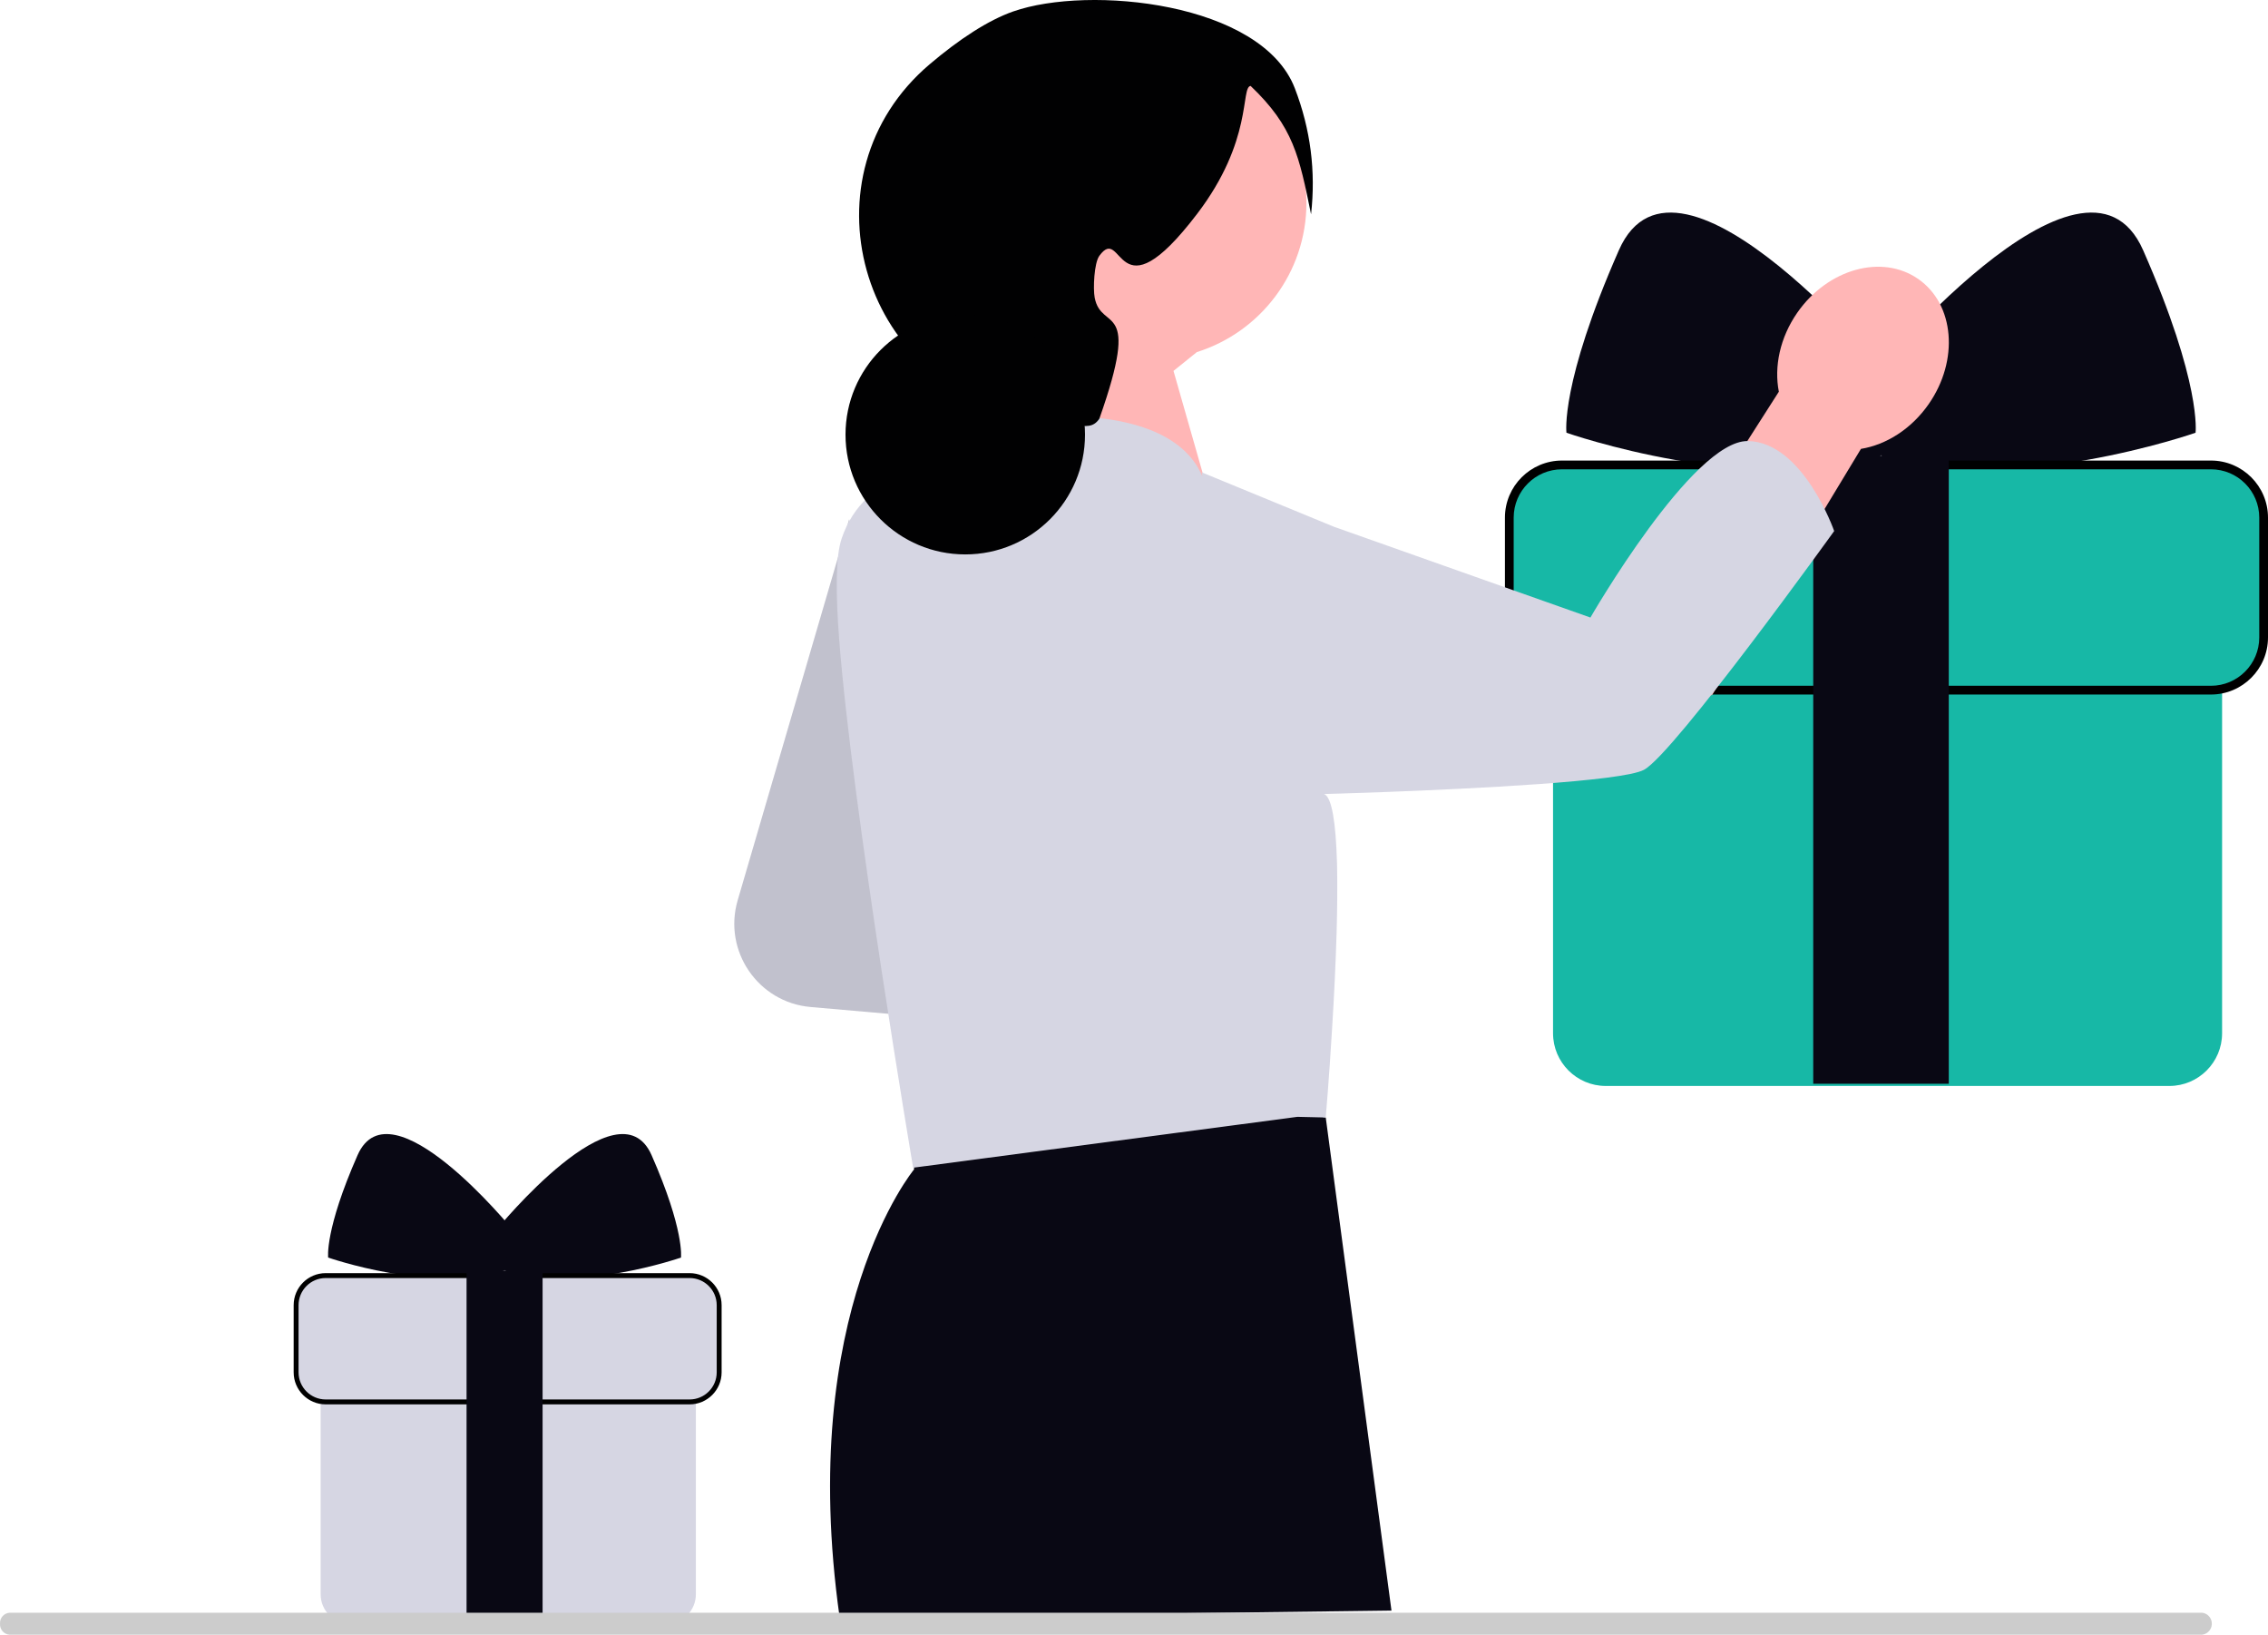
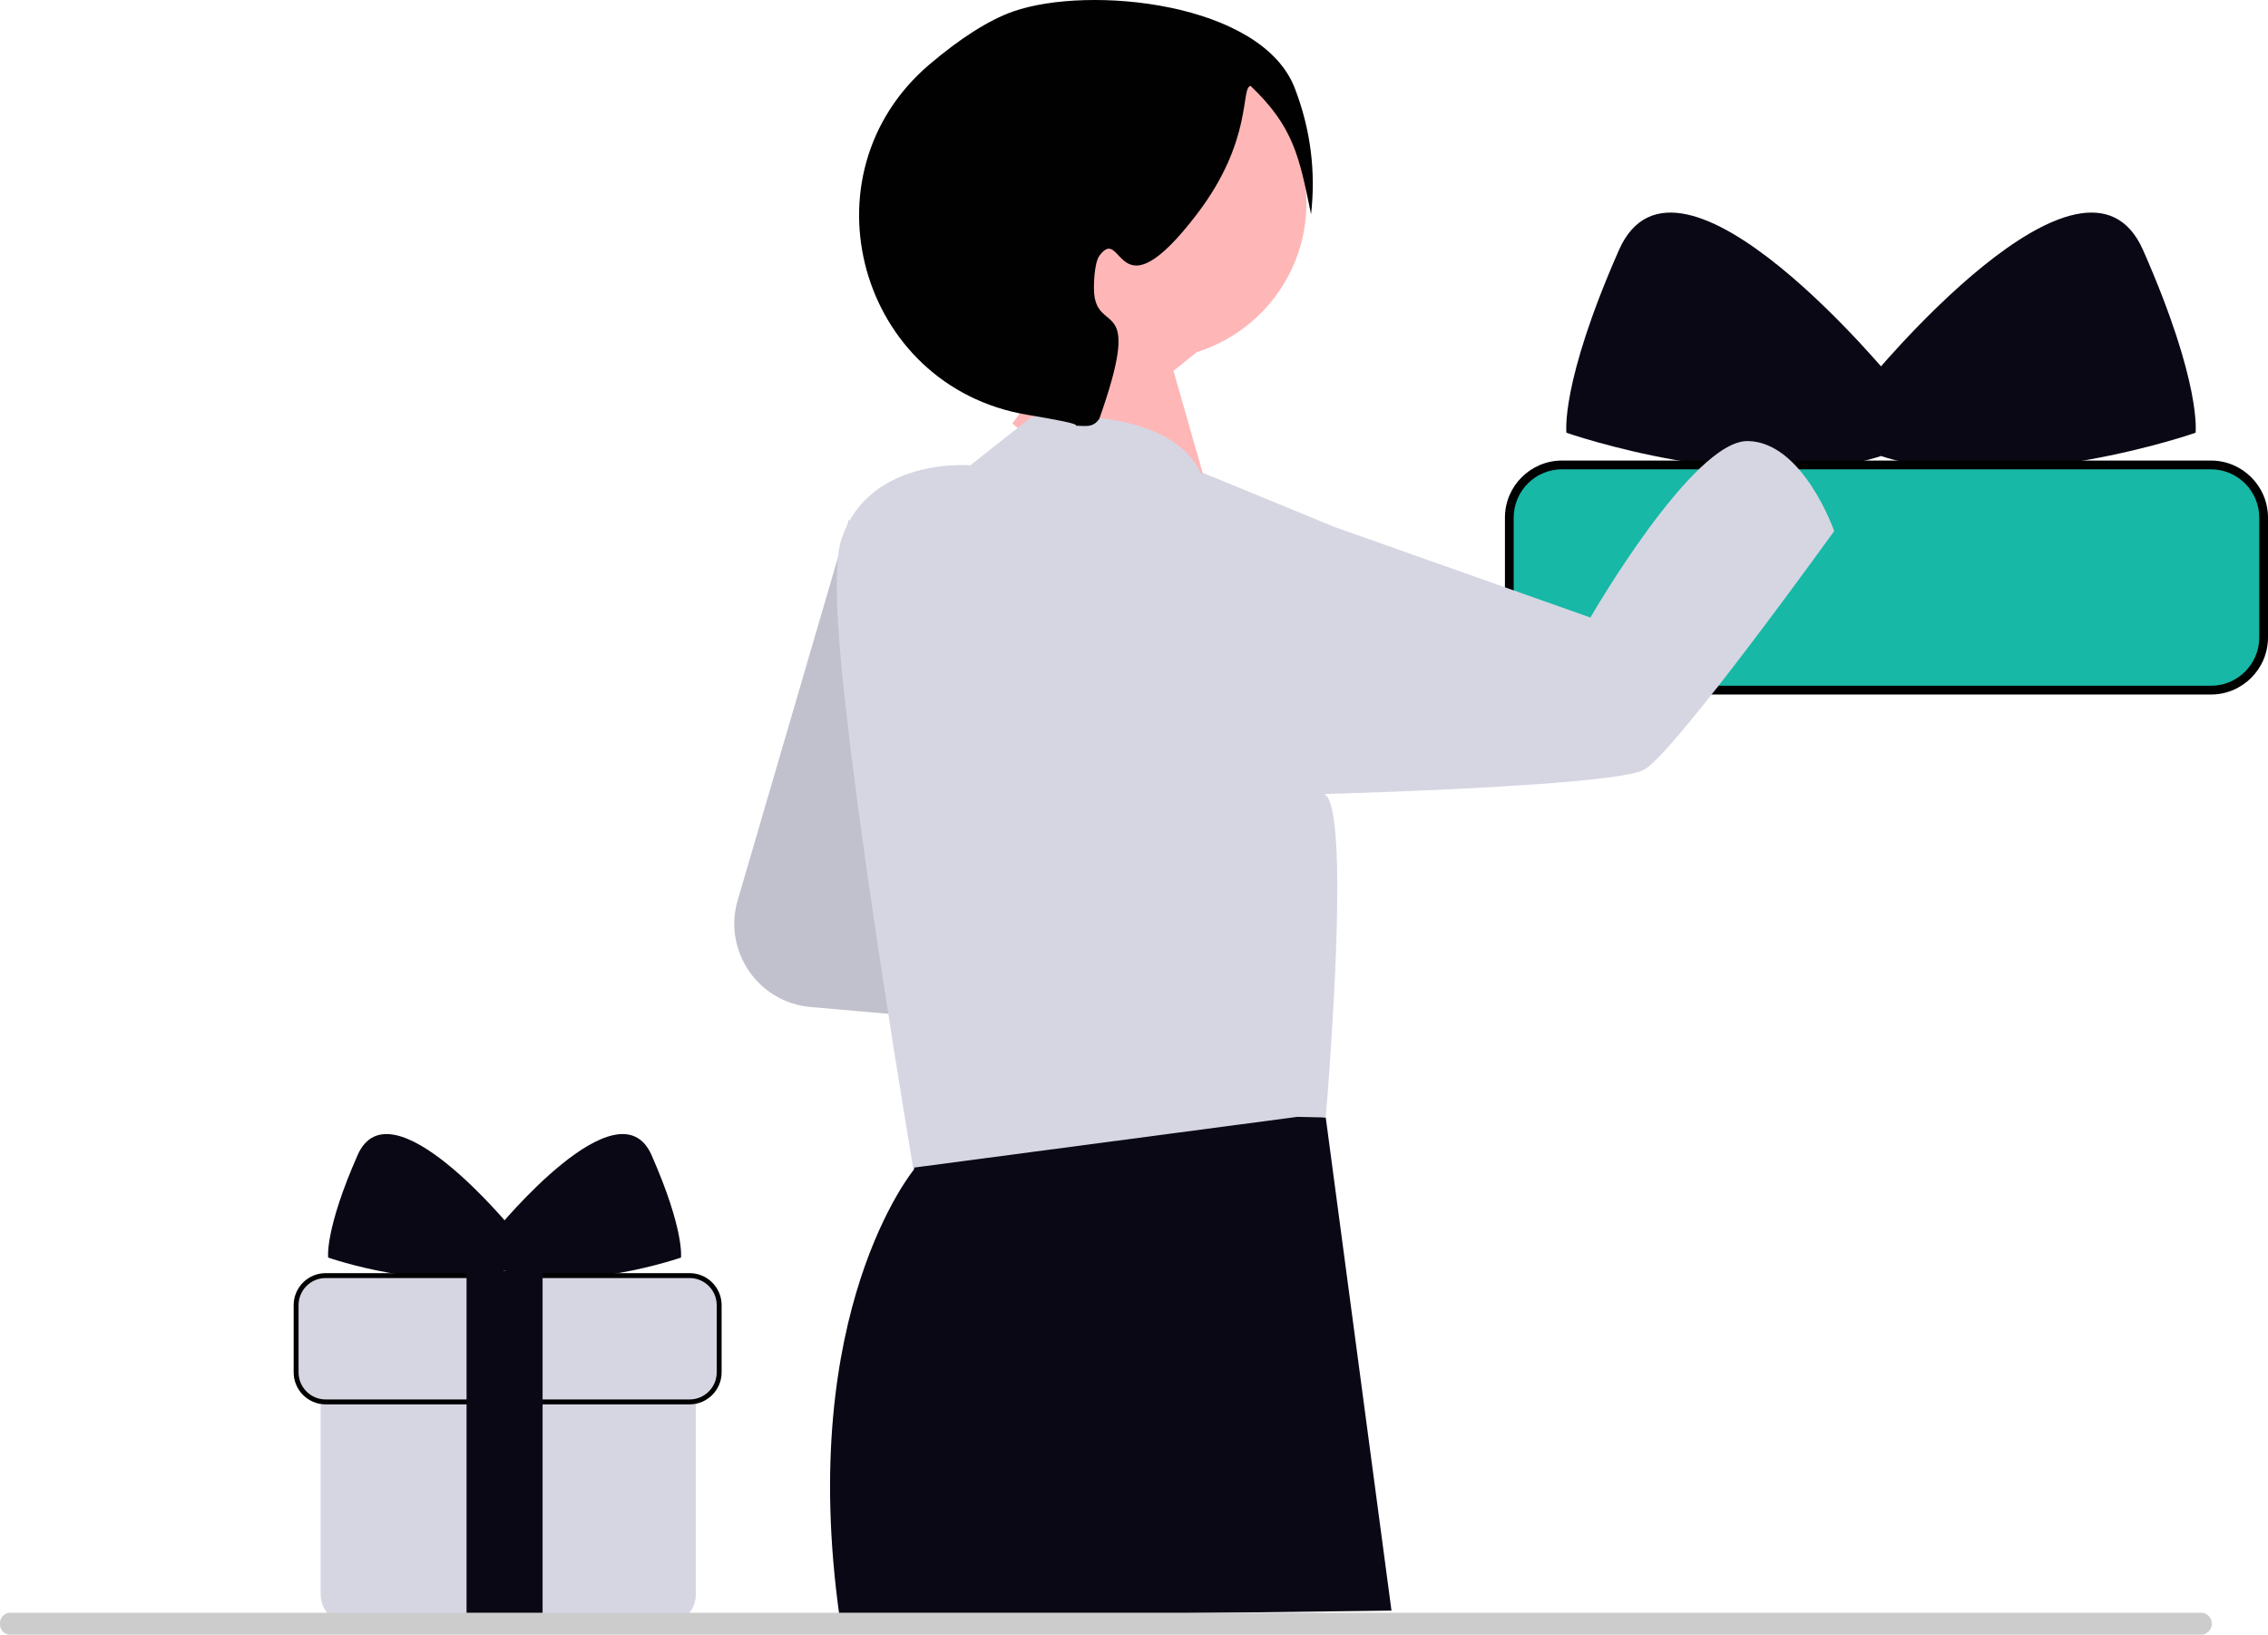
<svg xmlns="http://www.w3.org/2000/svg" width="1046.733" height="754.347" viewBox="0 0 1046.733 754.347" role="img" artist="Katerina Limpitsouni" source="https://undraw.co/">
-   <path d="M1001.224,501.123h-260.142c-13.409,0-24.318-10.909-24.318-24.318v-177.397c0-13.41,10.91-24.318,24.318-24.318h260.142c13.409,0,24.318,10.909,24.318,24.318v177.397c0,13.41-10.91,24.318-24.318,24.318Z" fill="#17B8A6" />
  <path d="M861.853,176.395s100.067-122.661,127.249-60.936c27.183,61.725,24.195,84.236,24.195,84.236,0,0-85.46,29.89-145.172,10.753l-6.273-34.053Z" fill="#090814" />
  <path d="M874.399,176.395s-100.067-122.661-127.249-60.936c-27.183,61.725-24.195,84.236-24.195,84.236,0,0,85.46,29.89,145.172,10.753l6.273-34.053Z" fill="#090814" />
  <path d="M1020.397,318.479h-299.496c-13.409,0-24.318-10.909-24.318-24.318v-55.298c0-13.41,10.91-24.318,24.318-24.318h299.496c13.409,0,24.318,10.909,24.318,24.318v55.298c0,13.41-10.91,24.318-24.318,24.318Z" fill="#17B8A6" />
  <path d="M1020.397,320.497h-299.496c-14.522,0-26.337-11.815-26.337-26.337v-55.298c0-14.521,11.814-26.337,26.337-26.337h299.496c14.522,0,26.337,11.815,26.337,26.337v55.298c0,14.521-11.814,26.337-26.337,26.337ZM720.9,216.562c-12.296,0-22.3,10.004-22.3,22.3v55.298c0,12.296,10.004,22.3,22.3,22.3h299.496c12.296,0,22.3-10.004,22.3-22.3v-55.298c0-12.296-10.004-22.3-22.3-22.3h-299.496Z" />
-   <rect x="836.844" y="210.507" width="62.563" height="289.606" fill="#090814" />
  <path d="M307.519,749.357h-145.898c-7.52,0-13.639-6.118-13.639-13.639v-99.491c0-7.521,6.119-13.639,13.639-13.639h145.898c7.52,0,13.639,6.118,13.639,13.639v99.491c0,7.521-6.119,13.639-13.639,13.639Z" fill="#d6d6e3" />
  <path d="M229.355,567.237s56.121-68.793,71.366-34.175c15.245,34.618,13.57,47.243,13.57,47.243,0,0-47.929,16.764-81.418,6.031l-3.518-19.098Z" fill="#090814" />
  <path d="M236.391,567.237s-56.121-68.793-71.366-34.175c-15.245,34.618-13.57,47.243-13.57,47.243,0,0,47.929,16.764,81.418,6.031l3.518-19.098Z" fill="#090814" />
  <path d="M318.272,646.923h-167.969c-7.52,0-13.639-6.118-13.639-13.639v-31.014c0-7.521,6.119-13.639,13.639-13.639h167.969c7.52,0,13.639,6.118,13.639,13.639v31.014c0,7.521-6.119,13.639-13.639,13.639Z" fill="#d6d6e3" />
  <path d="M318.272,648.055h-167.969c-8.145,0-14.771-6.626-14.771-14.771v-31.014c0-8.144,6.626-14.771,14.771-14.771h167.969c8.145,0,14.771,6.626,14.771,14.771v31.014c0,8.144-6.626,14.771-14.771,14.771ZM150.303,589.764c-6.896,0-12.507,5.611-12.507,12.507v31.014c0,6.896,5.611,12.507,12.507,12.507h167.969c6.896,0,12.507-5.611,12.507-12.507v-31.014c0-6.896-5.611-12.507-12.507-12.507h-167.969Z" />
  <rect x="215.329" y="586.368" width="35.088" height="162.422" fill="#090814" />
  <path d="M391.909,239.583l-51.447,175.865c-6.832,23.353,9.408,47.119,33.647,49.241l56.14,4.914-38.34-230.019Z" fill="#d6d6e3" />
  <path d="M391.909,239.583l-51.447,175.865c-6.832,23.353,9.408,47.119,33.647,49.241l56.14,4.914-38.34-230.019Z" opacity=".1" />
-   <path d="M858.867,207.14l-68.816,113.81-32.402-41.05,63.325-99.144c-2.25-11.535.474-24.923,8.525-36.485,14.086-20.23,39.077-27.18,55.82-15.522,16.742,11.658,18.895,37.507,4.809,57.738-8.05,11.562-19.662,18.762-31.261,20.654Z" fill="#ffb6b6" />
  <path d="M429.837,483.036l-8.264,28.106.28,28.499s-54.354,65.374-34.33,206.776l254.678-3.193-30.338-227.534-182.027-32.654Z" fill="#090814" />
  <path d="M458.503,93.559c0-39.888,32.335-72.223,72.223-72.223,39.888,0,72.223,32.335,72.223,72.223,0,32.349-21.269,59.727-50.585,68.922l-10.768,8.676,19.332,67.661-22.526,15.935-71.177-59.314s15.376-19.585,23.622-41.669c-19.489-12.934-32.345-35.067-32.345-60.21Z" fill="#ffb6b6" />
  <path d="M806.652,203.527c-25.499-.389-72.635,81.44-72.635,81.44l-38.72-13.694-79.635-28.193-61.032-25.12.268,1.845c-.24-.578-.501-1.163-.789-1.753-6.416-13.221-25.054-28.776-77.968-25.693l-24.916,19.666-3.389,2.694s-15.722-1.361-31.387,4.889c-11.333,4.556-22.666,13.056-28.027,28.943-2.778,8.195-2.778,25.138-1.111,46.665,6.028,77.941,34.12,243.633,34.12,243.633l177.343-23.476,13.083.306s1.556-17.86,2.944-41.248c.861-13.722,1.639-29.305,2.083-44.304.305-10.999.389-21.666.194-31.054-.028-.584-.028-1.167-.056-1.751-.528-17.138-2.25-29.554-5.944-30.914,0,0,11.472-.306,28.027-.917,39.998-1.5,109.717-4.861,119.661-10.277,14.055-7.639,87.746-110.161,87.746-110.161,0,0-14.333-41.109-39.859-41.526Z" fill="#d6d6e3" />
  <path d="M605.084,98.89c-5.456-26.691-8.073-40.363-27.903-59.244-4.707.666,1.242,25.072-24.702,59.069-37.714,49.421-33.955,4.108-45.107,19.332-2.421,3.305-2.944,15.229-2.148,19.332,3.144,16.21,21.749.382,2.148,55.847-2.916,4.314-6.354,3.265-10.74,3.222-.34-.003,1.885-.428-6.444-2.148-3.975-.821-9.54-1.79-16.21-2.914-77.488-13.054-104.85-110.829-44.956-161.697,13.627-11.574,27.001-20.345,38.612-24.409,34.972-12.242,114.654-4.285,129.952,35.441,7.297,18.95,9.735,38.367,7.498,58.17Z" fill="#010102" />
-   <circle cx="445.489" cy="200.574" r="55.266" fill="#010102" />
  <path d="M1016.365,754.347H4.383c-2.612-.2-4.542-2.471-4.373-5.082-.169-2.584,1.761-4.855,4.373-5.055h1011.982c2.301.283,4.118,2.102,4.4,4.4.369,2.812-1.589,5.365-4.4,5.737Z" fill="#ccc" />
</svg>